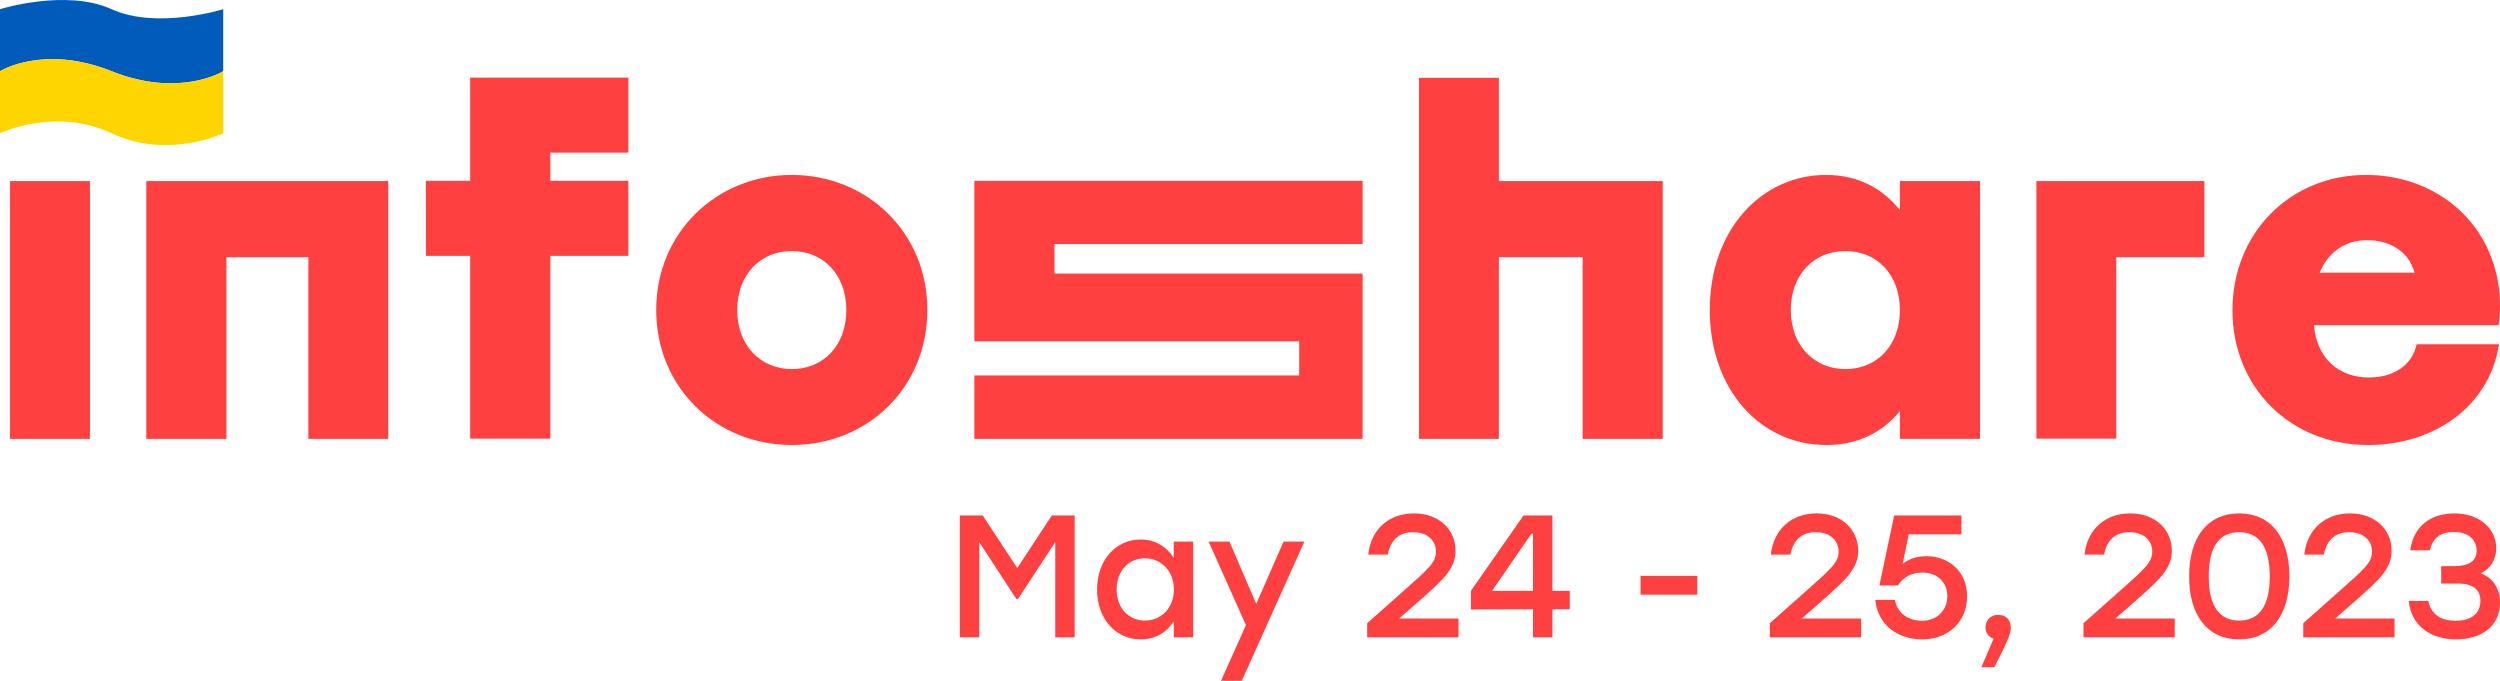
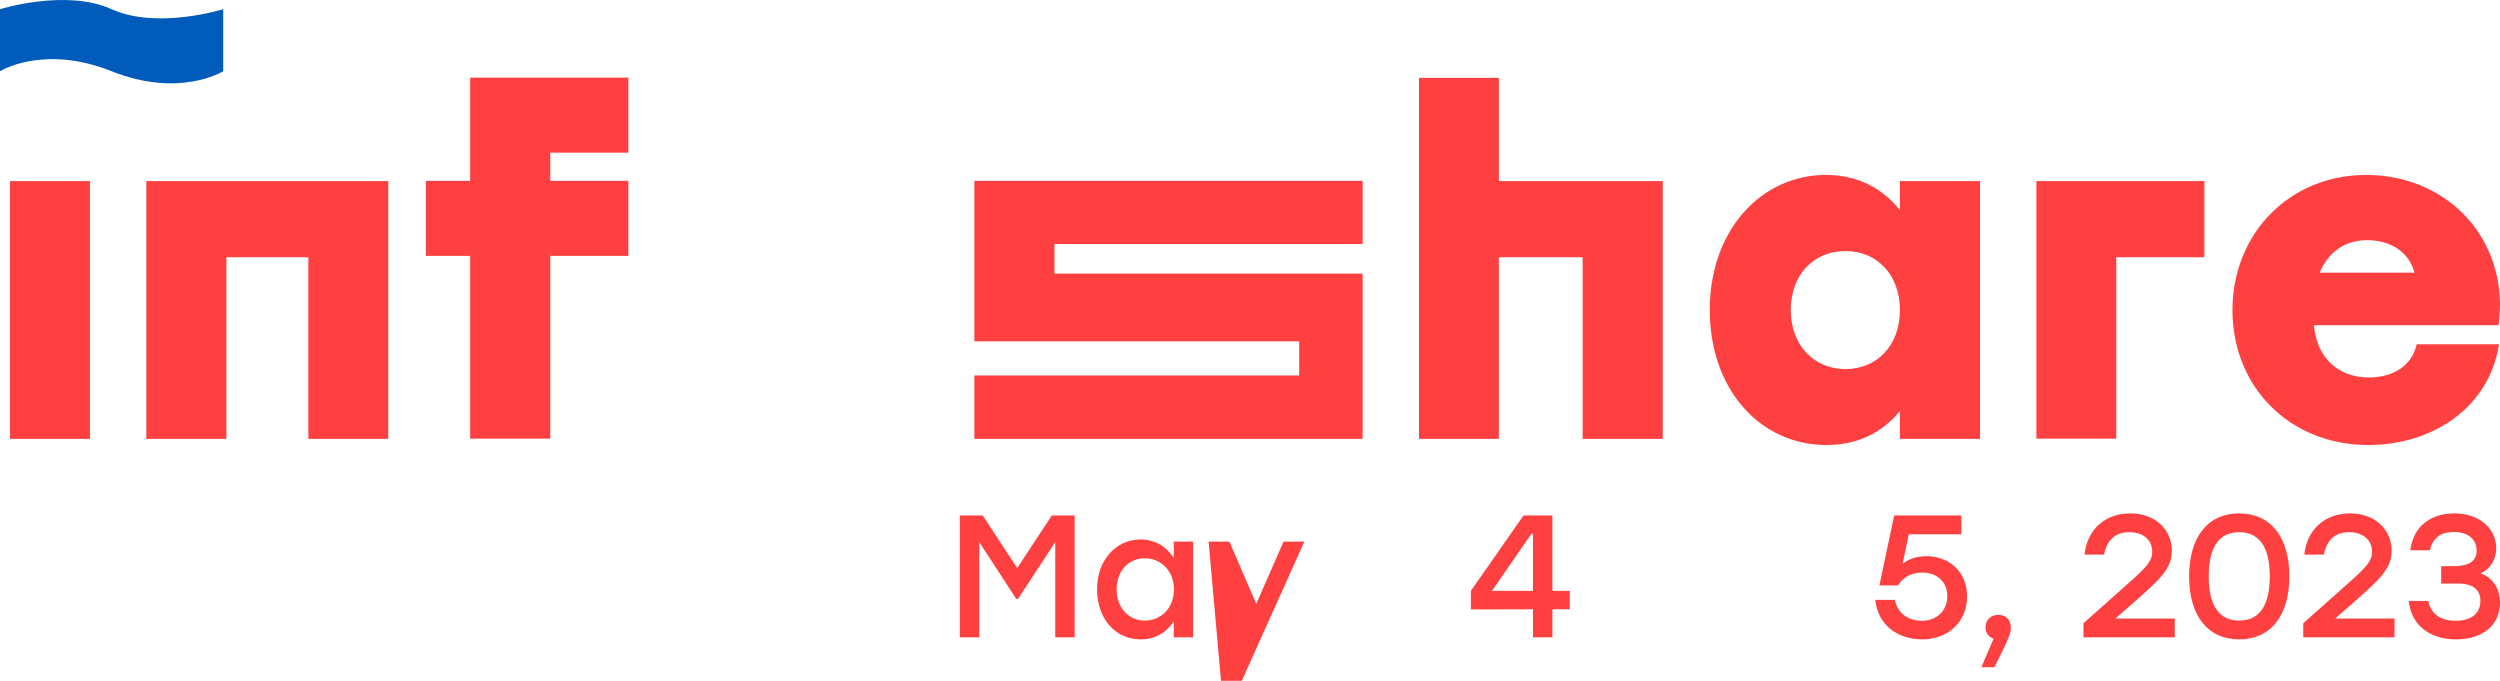
<svg xmlns="http://www.w3.org/2000/svg" width="224" height="61" viewBox="0 0 224 61" fill="none">
  <path d="M0.9 39.323V16.224H8.058V39.323H0.9Z" fill="#FF4040" />
  <path d="M27.629 39.323V23.048H20.287V39.323H13.109V16.224H34.787V39.323H27.629Z" fill="#FF4040" />
  <path d="M42.128 22.925H38.161V16.203H42.128V6.956H56.301V13.678H49.306V16.203H56.301V22.925H49.306V39.303H42.128V22.925V22.925Z" fill="#FF4040" />
-   <path d="M83.091 27.773C83.091 34.74 77.733 39.873 70.943 39.873C64.154 39.873 58.795 34.699 58.795 27.773C58.795 20.807 64.235 15.674 70.943 15.674C77.651 15.674 83.091 20.787 83.091 27.773ZM66.055 27.773C66.055 31.012 68.203 33.07 70.943 33.07C73.725 33.07 75.831 31.012 75.831 27.773C75.831 24.575 73.725 22.477 70.943 22.498C68.182 22.477 66.055 24.575 66.055 27.773Z" fill="#FF4040" />
  <path d="M148.983 16.224V39.323H141.805V23.048H134.299V39.323H127.142V6.976H134.299V16.224H148.983Z" fill="#FF4040" />
  <path d="M170.231 18.831V16.224H177.409V39.323H170.231V36.838C168.738 38.651 166.591 39.873 163.646 39.873C157.736 39.873 153.196 34.923 153.196 27.773C153.196 20.583 157.838 15.674 163.605 15.674C166.57 15.674 168.738 16.957 170.231 18.831ZM160.456 27.773C160.456 31.012 162.603 33.07 165.343 33.07C168.125 33.07 170.231 31.012 170.231 27.773C170.231 24.575 168.125 22.477 165.343 22.498C162.562 22.477 160.456 24.575 160.456 27.773Z" fill="#FF4040" />
  <path d="M189.618 23.027V39.303H182.461V16.224H197.512V23.048H189.618V23.027Z" fill="#FF4040" />
  <path d="M212.012 15.674C217.963 15.674 223.137 19.585 223.914 25.899C224.078 27.305 223.975 28.323 223.873 29.138H207.329C207.574 32.072 209.517 33.823 212.257 33.823C214.282 33.823 216.102 32.866 216.531 30.849H223.914C223.014 36.594 217.881 39.873 212.216 39.873C205.099 39.873 200.028 34.618 200.028 27.794C200.028 20.929 205.14 15.674 212.012 15.674ZM207.84 24.433H216.347C215.754 22.294 213.832 21.52 212.134 21.52C210.13 21.5 208.617 22.579 207.84 24.433Z" fill="#FF4040" />
  <path d="M94.482 21.887V24.514H122.09V39.323H87.304V33.64H116.405V30.584H87.304V16.203H122.09V21.866H94.482V21.887Z" fill="#FF4040" />
  <path d="M0 0.824C0 0.824 5.923 -1.029 10 0.824C14.077 2.676 20 0.824 20 0.824V6.382C20 6.382 16.111 8.821 10 6.382C3.889 3.943 0 6.382 0 6.382V0.824Z" fill="#005BBB" />
-   <path d="M0 6.382C0 6.382 3.889 3.943 10 6.382C16.111 8.821 20 6.382 20 6.382V11.941C20 11.941 15.059 14.323 10 11.941C4.94 9.559 0 11.941 0 11.941V6.382Z" fill="#FFD500" />
  <path d="M94.242 46.187L91.145 50.896L88.049 46.187H86V57.102H87.741V48.573L91.053 53.656H91.222L94.55 48.573V57.102H96.291V46.187H94.242Z" fill="#FF4040" />
  <path d="M105.167 48.526V49.992C104.55 49.009 103.534 48.339 102.193 48.339C99.975 48.339 98.296 50.194 98.296 52.814C98.296 55.434 99.944 57.289 102.209 57.289C103.534 57.289 104.55 56.65 105.167 55.667V57.102H106.907V48.526H105.167ZM102.579 55.605C101.115 55.605 100.052 54.467 100.052 52.814C100.052 51.177 101.1 50.023 102.579 50.023C104.057 50.023 105.182 51.177 105.182 52.814C105.182 54.467 104.057 55.605 102.579 55.605Z" fill="#FF4040" />
-   <path d="M115.008 48.526L112.559 54.108L110.156 48.526H108.292L111.635 56.01L109.401 61H111.265L116.872 48.526H115.008Z" fill="#FF4040" />
-   <path d="M125.35 55.418L125.38 55.402L127.075 53.921C129.278 51.972 130.418 50.99 130.418 49.337C130.418 47.497 128.985 46 126.69 46C124.456 46 122.839 47.419 122.592 49.695H124.348C124.579 48.448 125.303 47.684 126.613 47.684C127.938 47.684 128.662 48.464 128.662 49.415C128.662 50.382 128.046 50.927 125.627 53.063L122.5 55.839V57.102H130.68V55.418H125.35Z" fill="#FF4040" />
+   <path d="M115.008 48.526L112.559 54.108L110.156 48.526H108.292L109.401 61H111.265L116.872 48.526H115.008Z" fill="#FF4040" />
  <path d="M140.652 52.939H139.096V46.187H136.507L131.793 52.939V54.607L137.355 54.592V57.102H139.096V54.592H140.652V52.939ZM133.688 52.939L137.216 47.824H137.355V52.939H133.688Z" fill="#FF4040" />
-   <path d="M152.075 51.598H146.992V53.282H152.075V51.598Z" fill="#FF4040" />
-   <path d="M161.426 55.418L161.457 55.402L163.151 53.921C165.354 51.972 166.494 50.99 166.494 49.337C166.494 47.497 165.062 46 162.766 46C160.532 46 158.915 47.419 158.668 49.695H160.425C160.656 48.448 161.38 47.684 162.689 47.684C164.014 47.684 164.738 48.464 164.738 49.415C164.738 50.382 164.122 50.927 161.703 53.063L158.576 55.839V57.102H166.756V55.418H161.426Z" fill="#FF4040" />
  <path d="M172.615 49.836C171.69 49.836 171.012 50.101 170.473 50.522L171.028 47.871H175.742V46.187H169.718L168.394 52.455H170.057C170.458 51.8 171.167 51.301 172.245 51.301C173.539 51.301 174.479 52.128 174.479 53.422C174.479 54.669 173.57 55.621 172.214 55.621C171.028 55.621 170.027 54.997 169.78 53.749H168.024C168.27 56.12 170.165 57.289 172.23 57.289C174.51 57.289 176.25 55.761 176.25 53.438C176.25 51.177 174.587 49.836 172.615 49.836Z" fill="#FF4040" />
  <path d="M180.166 56.26C180.166 55.324 179.504 55.09 179.026 55.09C178.394 55.09 177.901 55.543 177.901 56.213C177.901 56.728 178.194 57.086 178.625 57.227L177.532 59.784H178.687C180.135 57.008 180.181 56.572 180.166 56.26Z" fill="#FF4040" />
  <path d="M189.529 55.418L189.56 55.402L191.254 53.921C193.457 51.972 194.597 50.99 194.597 49.337C194.597 47.497 193.165 46 190.869 46C188.635 46 187.018 47.419 186.771 49.695H188.527C188.759 48.448 189.483 47.684 190.792 47.684C192.117 47.684 192.841 48.464 192.841 49.415C192.841 50.382 192.225 50.927 189.806 53.063L186.679 55.839V57.102H194.859V55.418H189.529Z" fill="#FF4040" />
  <path d="M200.629 46C197.825 46 196.146 48.105 196.146 51.645C196.146 55.184 197.825 57.289 200.629 57.289C203.463 57.289 205.127 55.153 205.127 51.645C205.127 48.136 203.463 46 200.629 46ZM200.629 55.605C198.919 55.605 197.902 54.389 197.902 51.645C197.902 48.9 198.919 47.684 200.629 47.684C202.354 47.684 203.371 48.9 203.371 51.645C203.371 54.389 202.354 55.605 200.629 55.605Z" fill="#FF4040" />
  <path d="M209.222 55.418L209.253 55.402L210.947 53.921C213.15 51.972 214.29 50.99 214.29 49.337C214.29 47.497 212.858 46 210.562 46C208.328 46 206.711 47.419 206.464 49.695H208.221C208.452 48.448 209.176 47.684 210.485 47.684C211.81 47.684 212.534 48.464 212.534 49.415C212.534 50.382 211.918 50.927 209.499 53.063L206.372 55.839V57.102H214.552V55.418H209.222Z" fill="#FF4040" />
  <path d="M222.259 51.364C223.153 50.974 223.661 50.116 223.661 49.118C223.661 47.294 222.074 46 219.918 46C217.899 46 216.266 47.045 215.958 49.306H217.715C218.007 48.089 218.778 47.668 219.871 47.668C221.165 47.668 221.905 48.355 221.905 49.337C221.905 50.288 221.196 50.724 219.887 50.724H218.731V52.284H220.195C221.705 52.284 222.244 52.923 222.244 53.843C222.244 54.919 221.474 55.621 220.041 55.621C218.793 55.621 217.838 55.122 217.576 53.843H215.82C216.066 56.166 217.884 57.289 220.056 57.289C222.398 57.289 224 56.057 224 53.999C224 52.72 223.353 51.769 222.259 51.364Z" fill="#FF4040" />
</svg>